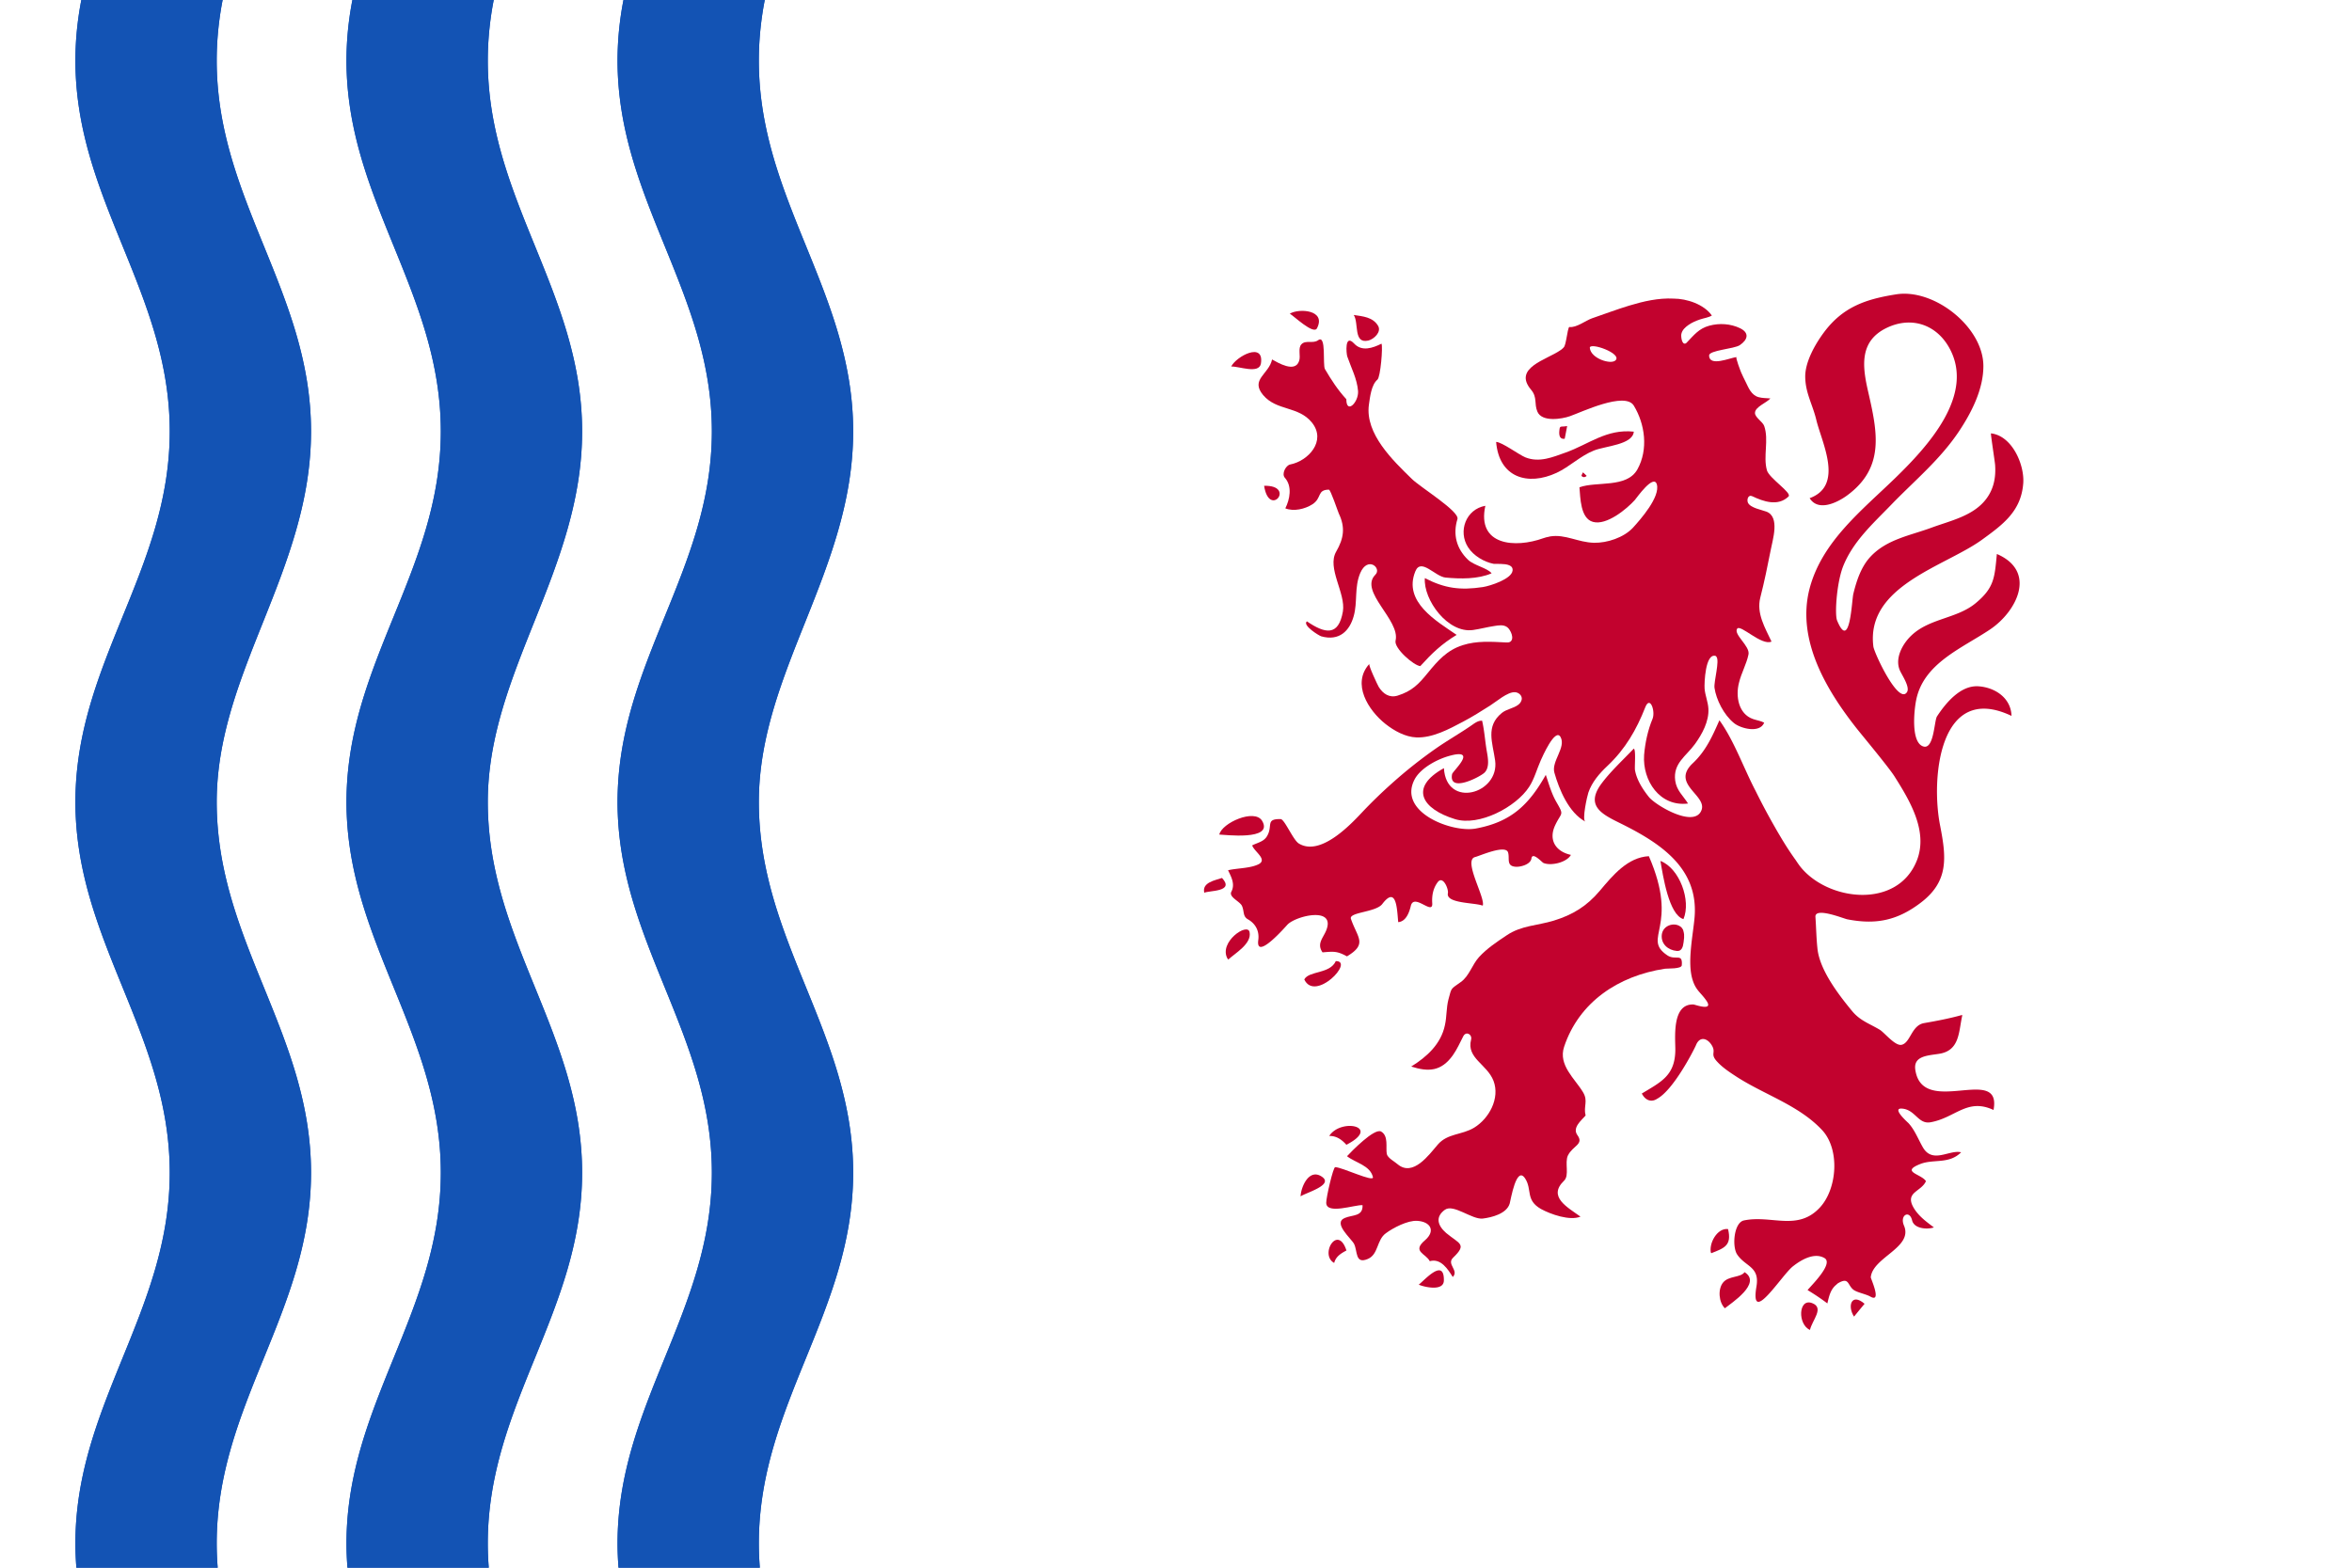
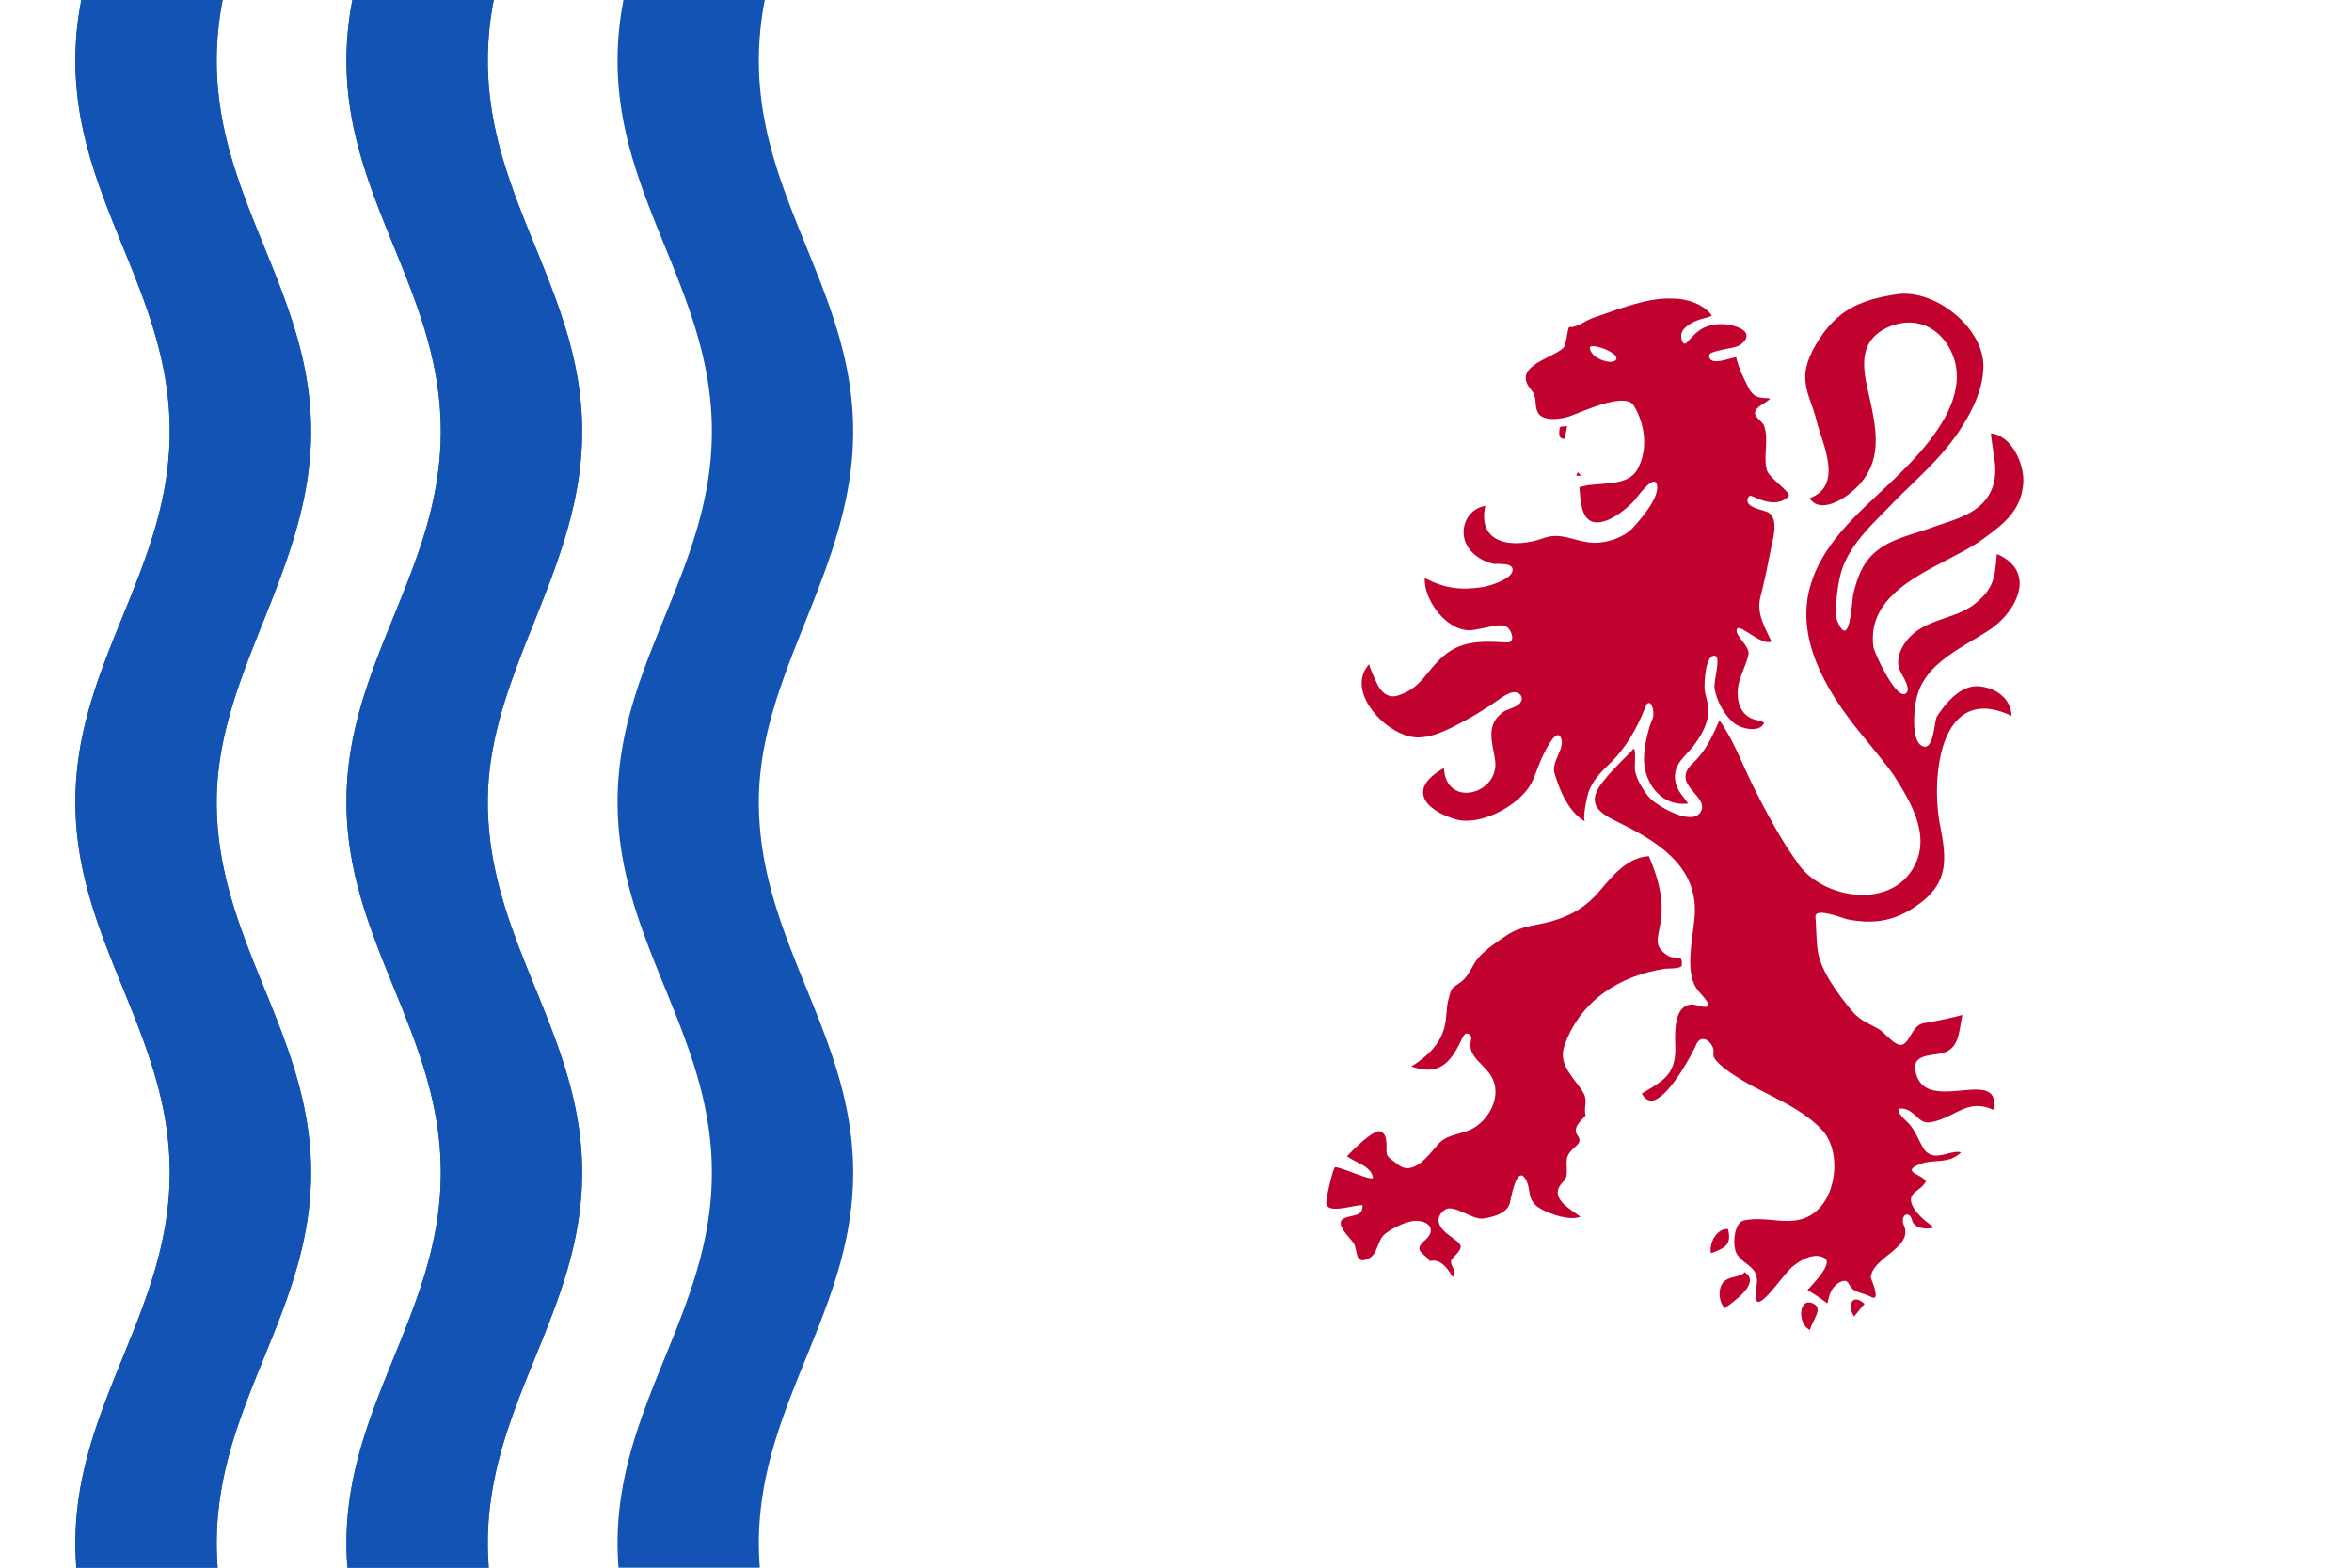
<svg xmlns="http://www.w3.org/2000/svg" height="600" width="900">
  <path d="M0 0h900v600H0z" fill="#fff" />
  <g fill="#1353b4">
-     <path d="M238.57 0a134.607 134.607 0 0 0-.72 4.028c-.984 6.164-1.548 12.533-1.548 19.183s.564 13.019 1.548 19.184c.988 6.166 2.399 12.128 4.088 17.947 1.695 5.819 3.669 11.484 5.782 17.094 2.117 5.612 4.372 11.168 6.627 16.71 2.258 5.542 4.513 11.098 6.627 16.709 2.117 5.612 4.089 11.276 5.783 17.093 1.69 5.82 3.102 11.783 4.09 17.947.985 6.165 1.547 12.535 1.547 19.184s-.562 13.02-1.547 19.184c-.988 6.167-2.4 12.129-4.09 17.947-1.694 5.819-3.666 11.485-5.783 17.096-2.114 5.612-4.369 11.166-6.627 16.707-2.255 5.541-4.509 11.099-6.627 16.709-2.113 5.612-4.087 11.276-5.782 17.095-1.689 5.818-3.1 11.78-4.088 17.945-.984 6.166-1.548 12.535-1.548 19.184s.564 13.02 1.548 19.186c.988 6.164 2.399 12.128 4.088 17.947 1.695 5.818 3.669 11.482 5.782 17.093 2.117 5.614 4.372 11.166 6.627 16.71 2.258 5.54 4.513 11.097 6.627 16.708 2.117 5.61 4.089 11.277 5.783 17.097 1.69 5.816 3.102 11.778 4.09 17.945.985 6.166 1.547 12.535 1.547 19.186 0 6.647-.562 13.016-1.547 19.18-.988 6.165-2.4 12.13-4.09 17.949-1.694 5.817-3.666 11.481-5.783 17.093-2.114 5.611-4.369 11.166-6.627 16.708-2.255 5.541-4.509 11.1-6.627 16.71-2.113 5.61-4.087 11.273-5.782 17.094-1.689 5.82-3.1 11.78-4.088 17.945-.984 6.165-1.548 12.537-1.548 19.186 0 3.167.135 6.268.376 9.317h54.072c-.24-3.049-.376-6.15-.376-9.317 0-6.649.565-13.02 1.55-19.186.987-6.166 2.4-12.125 4.09-17.945 1.693-5.82 3.665-11.485 5.777-17.094 2.117-5.61 4.372-11.17 6.63-16.71 2.255-5.543 4.51-11.096 6.628-16.708 2.113-5.612 4.087-11.276 5.781-17.093 1.69-5.82 3.1-11.785 4.088-17.95.985-6.162 1.551-12.532 1.551-19.18 0-6.65-.566-13.018-1.55-19.185-.988-6.167-2.4-12.129-4.089-17.945-1.694-5.82-3.668-11.486-5.781-17.097-2.118-5.61-4.373-11.168-6.628-16.708-2.258-5.544-4.513-11.095-6.63-16.71-2.112-5.611-4.084-11.275-5.778-17.093-1.69-5.82-3.102-11.783-4.09-17.947-.984-6.166-1.549-12.537-1.549-19.186 0-6.206.565-12.255 1.55-18.177.987-5.924 2.4-11.746 4.09-17.483 3.382-11.47 7.894-22.652 12.407-33.96 2.255-5.651 4.51-11.337 6.628-17.093 2.113-5.757 4.087-11.6 5.781-17.558 1.69-5.958 3.1-12.003 4.088-18.257.985-6.255 1.551-12.688 1.551-19.338s-.566-13.018-1.55-19.184c-.988-6.164-2.4-12.127-4.089-17.947-1.694-5.817-3.668-11.482-5.781-17.093-2.118-5.61-4.373-11.167-6.628-16.71-2.258-5.54-4.513-11.097-6.63-16.71-2.112-5.61-4.084-11.274-5.778-17.093-1.69-5.819-3.102-11.781-4.09-17.947-.984-6.165-1.549-12.533-1.549-19.184s.565-13.018 1.55-19.183c.216-1.354.462-2.693.718-4.028H238.57z" />
    <path d="M238.57 0a134.607 134.607 0 0 0-.72 4.028c-.984 6.164-1.548 12.533-1.548 19.183s.564 13.019 1.548 19.184c.988 6.166 2.399 12.128 4.088 17.947 1.695 5.819 3.669 11.484 5.782 17.094 2.117 5.612 4.372 11.168 6.627 16.71 2.258 5.542 4.513 11.098 6.627 16.709 2.117 5.612 4.089 11.276 5.783 17.093 1.69 5.82 3.102 11.783 4.09 17.947.985 6.165 1.547 12.535 1.547 19.184s-.562 13.02-1.547 19.184c-.988 6.167-2.4 12.129-4.09 17.947-1.694 5.819-3.666 11.485-5.783 17.096-2.114 5.612-4.369 11.166-6.627 16.707-2.255 5.541-4.509 11.099-6.627 16.709-2.113 5.612-4.087 11.276-5.782 17.095-1.689 5.818-3.1 11.78-4.088 17.945-.984 6.166-1.548 12.535-1.548 19.184s.564 13.02 1.548 19.186c.988 6.164 2.399 12.128 4.088 17.947 1.695 5.818 3.669 11.482 5.782 17.093 2.117 5.614 4.372 11.166 6.627 16.71 2.258 5.54 4.513 11.097 6.627 16.708 2.117 5.61 4.089 11.277 5.783 17.097 1.69 5.816 3.102 11.778 4.09 17.945.985 6.166 1.547 12.535 1.547 19.186 0 6.647-.562 13.016-1.547 19.18-.988 6.165-2.4 12.13-4.09 17.949-1.694 5.817-3.666 11.481-5.783 17.093-2.114 5.611-4.369 11.166-6.627 16.708-2.255 5.541-4.509 11.1-6.627 16.71-2.113 5.61-4.087 11.273-5.782 17.094-1.689 5.82-3.1 11.78-4.088 17.945-.984 6.165-1.548 12.537-1.548 19.186 0 3.167.135 6.268.376 9.317h54.072c-.24-3.049-.376-6.15-.376-9.317 0-6.649.565-13.02 1.55-19.186.987-6.166 2.4-12.125 4.09-17.945 1.693-5.82 3.665-11.485 5.777-17.094 2.117-5.61 4.372-11.17 6.63-16.71 2.255-5.543 4.51-11.096 6.628-16.708 2.113-5.612 4.087-11.276 5.781-17.093 1.69-5.82 3.1-11.785 4.088-17.95.985-6.162 1.551-12.532 1.551-19.18 0-6.65-.566-13.018-1.55-19.185-.988-6.167-2.4-12.129-4.089-17.945-1.694-5.82-3.668-11.486-5.781-17.097-2.118-5.61-4.373-11.168-6.628-16.708-2.258-5.544-4.513-11.095-6.63-16.71-2.112-5.611-4.084-11.275-5.778-17.093-1.69-5.82-3.102-11.783-4.09-17.947-.984-6.166-1.549-12.537-1.549-19.186 0-6.206.565-12.255 1.55-18.177.987-5.924 2.4-11.746 4.09-17.483 3.382-11.47 7.894-22.652 12.407-33.96 2.255-5.651 4.51-11.337 6.628-17.093 2.113-5.757 4.087-11.6 5.781-17.558 1.69-5.958 3.1-12.003 4.088-18.257.985-6.255 1.551-12.688 1.551-19.338s-.566-13.018-1.55-19.184c-.988-6.164-2.4-12.127-4.089-17.947-1.694-5.817-3.668-11.482-5.781-17.093-2.118-5.61-4.373-11.167-6.628-16.71-2.258-5.54-4.513-11.097-6.63-16.71-2.112-5.61-4.084-11.274-5.778-17.093-1.69-5.819-3.102-11.781-4.09-17.947-.984-6.165-1.549-12.533-1.549-19.184s.565-13.018 1.55-19.183c.216-1.354.462-2.693.718-4.028H238.57zM134.846 0a134.607 134.607 0 0 0-.72 4.028c-.983 6.164-1.548 12.533-1.548 19.183s.565 13.019 1.549 19.184c.987 6.166 2.398 12.128 4.089 17.947 1.694 5.819 3.667 11.484 5.782 17.094 2.117 5.612 4.372 11.168 6.627 16.71 2.258 5.542 4.513 11.098 6.627 16.709 2.118 5.612 4.088 11.276 5.784 17.093 1.69 5.82 3.102 11.783 4.09 17.947.985 6.165 1.548 12.535 1.548 19.184s-.563 13.02-1.547 19.184c-.99 6.167-2.4 12.129-4.091 17.947-1.695 5.819-3.666 11.485-5.784 17.096-2.113 5.612-4.368 11.166-6.627 16.707-2.255 5.541-4.51 11.099-6.627 16.709-2.114 5.612-4.087 11.276-5.782 17.095-1.69 5.818-3.1 11.78-4.09 17.945-.983 6.166-1.548 12.535-1.548 19.184s.565 13.02 1.549 19.186c.987 6.164 2.398 12.128 4.089 17.947 1.694 5.818 3.667 11.482 5.782 17.093 2.117 5.614 4.372 11.166 6.627 16.71 2.258 5.54 4.513 11.097 6.627 16.708 2.118 5.61 4.088 11.277 5.784 17.097 1.69 5.816 3.102 11.778 4.09 17.945.985 6.166 1.548 12.535 1.548 19.186 0 6.647-.563 13.016-1.547 19.18-.99 6.165-2.4 12.13-4.091 17.949-1.695 5.817-3.666 11.481-5.784 17.093-2.113 5.611-4.368 11.166-6.627 16.708-2.255 5.541-4.51 11.1-6.627 16.71-2.114 5.61-4.087 11.273-5.782 17.094-1.69 5.82-3.1 11.78-4.09 17.945-.983 6.165-1.548 12.537-1.548 19.186 0 3.167.136 6.268.376 9.317h54.073c-.24-3.049-.376-6.15-.376-9.317 0-6.649.564-13.02 1.549-19.186.987-6.166 2.4-12.125 4.09-17.945 1.693-5.82 3.665-11.485 5.777-17.094 2.118-5.61 4.373-11.17 6.632-16.71 2.254-5.543 4.509-11.096 6.626-16.708 2.113-5.612 4.087-11.276 5.782-17.093 1.69-5.82 3.1-11.785 4.089-17.95.984-6.162 1.55-12.532 1.55-19.18 0-6.65-.567-13.018-1.55-19.185-.988-6.167-2.4-12.129-4.09-17.945-1.694-5.82-3.668-11.486-5.78-17.097-2.118-5.61-4.373-11.168-6.627-16.708-2.26-5.544-4.514-11.095-6.632-16.71-2.112-5.611-4.084-11.275-5.777-17.093-1.69-5.82-3.103-11.783-4.09-17.947-.985-6.166-1.55-12.537-1.55-19.186 0-6.206.565-12.255 1.55-18.177.987-5.924 2.4-11.746 4.09-17.483 3.383-11.47 7.896-22.652 12.409-33.96 2.254-5.651 4.509-11.337 6.626-17.093 2.113-5.757 4.087-11.6 5.782-17.558 1.69-5.958 3.1-12.003 4.089-18.257.984-6.255 1.55-12.688 1.55-19.338s-.567-13.018-1.55-19.184c-.988-6.164-2.4-12.127-4.09-17.947-1.694-5.817-3.668-11.482-5.78-17.093-2.118-5.61-4.373-11.167-6.627-16.71-2.26-5.54-4.514-11.097-6.632-16.71-2.112-5.61-4.084-11.274-5.777-17.093-1.69-5.819-3.103-11.781-4.09-17.947-.985-6.165-1.55-12.533-1.55-19.184s.565-13.018 1.55-19.183c.216-1.354.463-2.693.719-4.028h-54.073z" />
    <path d="M134.846 0a134.607 134.607 0 0 0-.72 4.028c-.983 6.164-1.548 12.533-1.548 19.183s.565 13.019 1.549 19.184c.987 6.166 2.398 12.128 4.089 17.947 1.694 5.819 3.667 11.484 5.782 17.094 2.117 5.612 4.372 11.168 6.627 16.71 2.258 5.542 4.513 11.098 6.627 16.709 2.118 5.612 4.088 11.276 5.784 17.093 1.69 5.82 3.102 11.783 4.09 17.947.985 6.165 1.548 12.535 1.548 19.184s-.563 13.02-1.547 19.184c-.99 6.167-2.4 12.129-4.091 17.947-1.695 5.819-3.666 11.485-5.784 17.096-2.113 5.612-4.368 11.166-6.627 16.707-2.255 5.541-4.51 11.099-6.627 16.709-2.114 5.612-4.087 11.276-5.782 17.095-1.69 5.818-3.1 11.78-4.09 17.945-.983 6.166-1.548 12.535-1.548 19.184s.565 13.02 1.549 19.186c.987 6.164 2.398 12.128 4.089 17.947 1.694 5.818 3.667 11.482 5.782 17.093 2.117 5.614 4.372 11.166 6.627 16.71 2.258 5.54 4.513 11.097 6.627 16.708 2.118 5.61 4.088 11.277 5.784 17.097 1.69 5.816 3.102 11.778 4.09 17.945.985 6.166 1.548 12.535 1.548 19.186 0 6.647-.563 13.016-1.547 19.18-.99 6.165-2.4 12.13-4.091 17.949-1.695 5.817-3.666 11.481-5.784 17.093-2.113 5.611-4.368 11.166-6.627 16.708-2.255 5.541-4.51 11.1-6.627 16.71-2.114 5.61-4.087 11.273-5.782 17.094-1.69 5.82-3.1 11.78-4.09 17.945-.983 6.165-1.548 12.537-1.548 19.186 0 3.167.136 6.268.376 9.317h54.073c-.24-3.049-.376-6.15-.376-9.317 0-6.649.564-13.02 1.549-19.186.987-6.166 2.4-12.125 4.09-17.945 1.693-5.82 3.665-11.485 5.777-17.094 2.118-5.61 4.373-11.17 6.632-16.71 2.254-5.543 4.509-11.096 6.626-16.708 2.113-5.612 4.087-11.276 5.782-17.093 1.69-5.82 3.1-11.785 4.089-17.95.984-6.162 1.55-12.532 1.55-19.18 0-6.65-.567-13.018-1.55-19.185-.988-6.167-2.4-12.129-4.09-17.945-1.694-5.82-3.668-11.486-5.78-17.097-2.118-5.61-4.373-11.168-6.627-16.708-2.26-5.544-4.514-11.095-6.632-16.71-2.112-5.611-4.084-11.275-5.777-17.093-1.69-5.82-3.103-11.783-4.09-17.947-.985-6.166-1.55-12.537-1.55-19.186 0-6.206.565-12.255 1.55-18.177.987-5.924 2.4-11.746 4.09-17.483 3.383-11.47 7.896-22.652 12.409-33.96 2.254-5.651 4.509-11.337 6.626-17.093 2.113-5.757 4.087-11.6 5.782-17.558 1.69-5.958 3.1-12.003 4.089-18.257.984-6.255 1.55-12.688 1.55-19.338s-.567-13.018-1.55-19.184c-.988-6.164-2.4-12.127-4.09-17.947-1.694-5.817-3.668-11.482-5.78-17.093-2.118-5.61-4.373-11.167-6.627-16.71-2.26-5.54-4.514-11.097-6.632-16.71-2.112-5.61-4.084-11.274-5.777-17.093-1.69-5.819-3.103-11.781-4.09-17.947-.985-6.165-1.55-12.533-1.55-19.184s.565-13.018 1.55-19.183c.216-1.354.463-2.693.719-4.028h-54.073zM31.122 0a134.607 134.607 0 0 0-.719 4.028c-.984 6.164-1.548 12.533-1.548 19.183s.565 13.019 1.548 19.184c.988 6.166 2.399 12.128 4.09 17.947 1.694 5.819 3.667 11.484 5.781 17.094 2.117 5.612 4.372 11.168 6.627 16.71 2.258 5.542 4.513 11.098 6.628 16.709 2.117 5.612 4.088 11.276 5.783 17.093 1.69 5.82 3.102 11.783 4.091 17.947.985 6.165 1.547 12.535 1.547 19.184s-.562 13.02-1.547 19.184c-.988 6.167-2.4 12.129-4.09 17.947-1.695 5.819-3.666 11.485-5.784 17.096-2.114 5.612-4.369 11.166-6.628 16.707-2.255 5.541-4.509 11.099-6.627 16.709-2.113 5.612-4.086 11.276-5.782 17.095-1.689 5.818-3.1 11.78-4.089 17.945-.984 6.166-1.548 12.535-1.548 19.184s.565 13.02 1.548 19.186c.988 6.164 2.399 12.128 4.09 17.947 1.694 5.818 3.667 11.482 5.781 17.093 2.117 5.614 4.372 11.166 6.627 16.71 2.258 5.54 4.513 11.097 6.628 16.708 2.117 5.61 4.088 11.277 5.783 17.097 1.69 5.816 3.102 11.778 4.091 17.945.985 6.166 1.547 12.535 1.547 19.186 0 6.647-.562 13.016-1.547 19.18-.988 6.165-2.4 12.13-4.09 17.949-1.695 5.817-3.666 11.481-5.784 17.093-2.114 5.611-4.369 11.166-6.628 16.708-2.255 5.541-4.509 11.1-6.627 16.71-2.113 5.61-4.086 11.273-5.782 17.094-1.689 5.82-3.1 11.78-4.089 17.945-.984 6.165-1.548 12.537-1.548 19.186 0 3.167.136 6.268.376 9.317h54.072c-.24-3.049-.376-6.15-.376-9.317 0-6.649.565-13.02 1.55-19.186.987-6.166 2.4-12.125 4.09-17.945 1.694-5.82 3.666-11.485 5.778-17.094 2.117-5.61 4.372-11.17 6.631-16.71 2.255-5.543 4.51-11.096 6.628-16.708 2.113-5.612 4.086-11.276 5.781-17.093 1.69-5.82 3.1-11.785 4.09-17.95.984-6.162 1.55-12.532 1.55-19.18 0-6.65-.567-13.018-1.55-19.185-.988-6.167-2.4-12.129-4.09-17.945-1.694-5.82-3.667-11.486-5.781-17.097-2.118-5.61-4.373-11.168-6.628-16.708-2.258-5.544-4.513-11.095-6.631-16.71-2.112-5.611-4.084-11.275-5.778-17.093-1.69-5.82-3.102-11.783-4.09-17.947-.985-6.166-1.55-12.537-1.55-19.186 0-6.206.565-12.255 1.55-18.177.987-5.924 2.4-11.746 4.09-17.483 3.383-11.47 7.895-22.652 12.408-33.96 2.255-5.651 4.51-11.337 6.628-17.093 2.113-5.757 4.086-11.6 5.781-17.558 1.69-5.958 3.1-12.003 4.09-18.257.984-6.255 1.55-12.688 1.55-19.338s-.567-13.018-1.55-19.184c-.988-6.164-2.4-12.127-4.09-17.947-1.694-5.817-3.667-11.482-5.781-17.093-2.118-5.61-4.373-11.167-6.628-16.71-2.258-5.54-4.513-11.097-6.631-16.71-2.112-5.61-4.084-11.274-5.778-17.093-1.69-5.819-3.102-11.781-4.09-17.947-.985-6.165-1.55-12.533-1.55-19.184s.565-13.018 1.55-19.183c.216-1.354.462-2.693.718-4.028H31.122z" />
    <path d="M31.122 0a134.607 134.607 0 0 0-.719 4.028c-.984 6.164-1.548 12.533-1.548 19.183s.565 13.019 1.548 19.184c.988 6.166 2.399 12.128 4.09 17.947 1.694 5.819 3.667 11.484 5.781 17.094 2.117 5.612 4.372 11.168 6.627 16.71 2.258 5.542 4.513 11.098 6.628 16.709 2.117 5.612 4.088 11.276 5.783 17.093 1.69 5.82 3.102 11.783 4.091 17.947.985 6.165 1.547 12.535 1.547 19.184s-.562 13.02-1.547 19.184c-.988 6.167-2.4 12.129-4.09 17.947-1.695 5.819-3.666 11.485-5.784 17.096-2.114 5.612-4.369 11.166-6.628 16.707-2.255 5.541-4.509 11.099-6.627 16.709-2.113 5.612-4.086 11.276-5.782 17.095-1.689 5.818-3.1 11.78-4.089 17.945-.984 6.166-1.548 12.535-1.548 19.184s.565 13.02 1.548 19.186c.988 6.164 2.399 12.128 4.09 17.947 1.694 5.818 3.667 11.482 5.781 17.093 2.117 5.614 4.372 11.166 6.627 16.71 2.258 5.54 4.513 11.097 6.628 16.708 2.117 5.61 4.088 11.277 5.783 17.097 1.69 5.816 3.102 11.778 4.091 17.945.985 6.166 1.547 12.535 1.547 19.186 0 6.647-.562 13.016-1.547 19.18-.988 6.165-2.4 12.13-4.09 17.949-1.695 5.817-3.666 11.481-5.784 17.093-2.114 5.611-4.369 11.166-6.628 16.708-2.255 5.541-4.509 11.1-6.627 16.71-2.113 5.61-4.086 11.273-5.782 17.094-1.689 5.82-3.1 11.78-4.089 17.945-.984 6.165-1.548 12.537-1.548 19.186 0 3.167.136 6.268.376 9.317h54.072c-.24-3.049-.376-6.15-.376-9.317 0-6.649.565-13.02 1.55-19.186.987-6.166 2.4-12.125 4.09-17.945 1.694-5.82 3.666-11.485 5.778-17.094 2.117-5.61 4.372-11.17 6.631-16.71 2.255-5.543 4.51-11.096 6.628-16.708 2.113-5.612 4.086-11.276 5.781-17.093 1.69-5.82 3.1-11.785 4.09-17.95.984-6.162 1.55-12.532 1.55-19.18 0-6.65-.567-13.018-1.55-19.185-.988-6.167-2.4-12.129-4.09-17.945-1.694-5.82-3.667-11.486-5.781-17.097-2.118-5.61-4.373-11.168-6.628-16.708-2.258-5.544-4.513-11.095-6.631-16.71-2.112-5.611-4.084-11.275-5.778-17.093-1.69-5.82-3.102-11.783-4.09-17.947-.985-6.166-1.55-12.537-1.55-19.186 0-6.206.565-12.255 1.55-18.177.987-5.924 2.4-11.746 4.09-17.483 3.383-11.47 7.895-22.652 12.408-33.96 2.255-5.651 4.51-11.337 6.628-17.093 2.113-5.757 4.086-11.6 5.781-17.558 1.69-5.958 3.1-12.003 4.09-18.257.984-6.255 1.55-12.688 1.55-19.338s-.567-13.018-1.55-19.184c-.988-6.164-2.4-12.127-4.09-17.947-1.694-5.817-3.667-11.482-5.781-17.093-2.118-5.61-4.373-11.167-6.628-16.71-2.258-5.54-4.513-11.097-6.631-16.71-2.112-5.61-4.084-11.274-5.778-17.093-1.69-5.819-3.102-11.781-4.09-17.947-.985-6.165-1.55-12.533-1.55-19.184s.565-13.018 1.55-19.183c.216-1.354.462-2.693.718-4.028H31.122z" />
  </g>
  <g fill="#c2022e">
-     <path d="M644.079 356c-.041-.08-.06-.14-.08-.2-.418-.758-.837-1.117-1.057-1.217-2.292-1.675-6.639-.498-7.058 3.19-.359 3.55 2.433 5.882 5.762 6.181 1.815.18 2.373-1.495 2.573-3.25v.02c.219-1.335.259-2.332.2-3.11 0-.04-.18-1.256-.34-1.615M635.366 329.501c.997 5.762 3.23 20.636 8.813 22.271 3.01-7.098-1.496-19.48-8.813-22.271M523.611 130.337c2.114-.519 5.144-3.29 3.689-5.683-1.994-3.29-5.722-3.569-9.291-4.107 2.053 3.07-.26 11.146 5.602 9.79M482.498 139.13c1.296-8.474-9.43-2.752-11.384 1.156 2.91-.18 10.667 3.03 11.384-1.156M503.932 125.671c3.689-7.098-6.859-7.756-10.388-5.622 1.516.857 9.052 8.115 10.388 5.622M483.715 185.925c1.974 12.64 12.341-.28 0 0" />
-     <path d="M543.49 254.932c4.426-4.885 8.155-8.474 13.897-11.943-7.637-5.264-20.576-12.601-15.811-24.305 2.153-5.344 7.556 1.994 11.584 2.372 5.603.519 12.362.658 17.606-1.635-1.596-2.053-6.78-2.99-9.072-5.223-4.387-4.247-5.802-9.69-4.008-15.512.937-2.951-14.216-12.183-17.466-15.413-7.218-7.038-17.905-17.227-16.41-28.352.42-2.891.898-7.617 3.27-9.63 1.177-.997 2.134-12.582 1.556-13.758-3.33 1.655-7.537 3.17-10.508-.08-3.688-3.907-2.95 3.928-2.592 4.985 1.536 4.486 3.729 8.434 4.128 13.24.279 4.266-4.487 9.051-4.487 3.11-3.33-3.63-5.662-7.258-8.174-11.505-.957-1.595.618-13.398-2.592-11.086-1.954 1.436-4.746-.139-6.36 1.516-1.536 1.495-.22 4.546-.958 6.48-1.555 4.605-8.095.618-10.328-.618-1.236 5.702-8.434 7.636-3.43 13.617 5.205 6.181 13.5 4.088 18.723 10.588 5.563 7.038-1.475 14.654-8.374 15.99-1.655.32-3.39 3.61-2.014 5.105 2.891 3.27 1.874 8.274.16 11.683 3.23 1.296 7.516.26 10.307-1.515 3.789-2.392 1.715-5.603 6.36-5.642.659-.02 3.41 8.294 3.79 9.111 2.551 5.324 1.933 9.511-.978 14.575-3.688 6.3 3.709 15.931 2.552 22.93-1.655 9.61-6.839 8.513-13.777 3.788-1.835 1.475 4.586 5.483 5.523 5.742 6.878 1.914 10.846-2.113 12.401-7.776 1.516-5.403.18-10.906 2.473-16.41 2.85-6.719 8.374-1.913 5.802.599-6.4 6.38 9.61 17.346 7.736 25.222-.718 2.831 6.938 9.57 9.47 9.75M482.937 314.129c-2.91-4.746-15.412.837-16.37 5.283 1.616 0 21.036 2.512 16.37-5.283M478.152 356.737c-.758-3.788-11.883 3.828-8.474 10.109.08.02.379.358.24.478 2.591-2.453 9.151-6.081 8.234-10.587M511.15 367.842c-2.253 5.005-10.288 3.63-12.063 7.019 4.127 8.813 19.36-7.098 12.063-7.019M460.825 341.683c1.755-.917 11.804-.259 6.78-5.662-2.533.877-7.757 1.675-6.78 5.662" />
-     <path d="M564.485 328.006c1.774-.439 11.783-4.945 12.601-1.675.658 2.293-.818 5.184 2.97 5.403 1.775.12 5.603-.877 5.942-3.13.36-2.772 4.008 1.415 4.606 1.675 2.911 1.216 8.913-.18 10.508-3.09-5.683-1.237-8.773-5.623-5.962-11.465 2.413-5.065 3.47-3.47.359-8.853-1.854-3.25-2.811-6.799-4.008-10.308-6.44 11.405-13.239 18.084-26.897 20.556-9.091 1.615-29.887-6.3-23.288-18.841 2.333-4.407 9.033-7.996 14.117-9.192.06-.02.14-.04.2-.06.478-.1.956-.22 1.415-.279 7.118-1.017-1.156 6.42-1.396 7.537-1.415 7.277 10.448 1.216 12.342-.519 2.134-1.993 1.356-5.842.917-8.354-.658-3.808-.897-7.816-1.774-11.564-1.655-.12-3.05 1.097-4.327 1.954-4.386 3.01-9.032 5.642-13.398 8.693a177.633 177.633 0 0 0-16.669 13.22 185.182 185.182 0 0 0-11.704 11.364c-4.586 4.885-15.91 16.708-24.025 11.764-2.194-1.296-5.483-9.351-6.979-9.351-6.021-.12-2.771 2.631-5.283 6.659-1.257 2.034-3.729 2.413-5.603 3.41.797 2.392 5.941 5.323 2.512 7.177-3.19 1.635-8.234 1.496-11.744 2.333 1.256 2.612 2.772 5.344 1.256 8.235-1.016 2.013 3.011 3.529 4.008 5.283 1.017 2.074.28 4.048 2.273 5.224 2.97 1.675 4.506 4.486 4.028 7.995-1.077 8.195 10.806-5.562 11.205-5.961 3.35-3.39 18.463-6.979 14.814 2.193-1.156 2.95-3.748 5.104-1.435 8.454 4.286-.34 5.523-.558 9.35 1.535 8.016-4.785 3.968-7.158 1.516-14.375-.837-2.572 9.55-2.453 12.003-5.663 5.503-7.218 5.623 2.094 6.101 6.939 3.03-.24 4.267-3.848 4.825-6.241 1.256-4.985 8.494 3.828 8.195-.957-.2-2.871.299-5.703 2.073-8.075 2.014-2.732 4.267 2.632 3.908 4.247-.757 3.848 9.93 3.549 13.04 4.625.1.02.22.02.319.041.977-3.15-7.676-17.426-2.911-18.562M515.197 438.145c13.558-6.998-2.033-10.348-6.56-3.39 2.772-.04 4.806 1.416 6.56 3.39M552.502 490.105c.16-8.853-7.377-.16-9.61 1.575 1.854.837 9.51 2.731 9.61-1.575M497.672 457.884c2.053-1.416 12.78-4.327 8.194-7.497-4.945-3.39-8.035 3.848-8.194 7.497M510.532 483.365c.618-2.472 2.652-3.688 4.685-4.765-3.31-10.268-10.388 1.655-4.685 4.765" />
    <path d="M556.031 481.352c5.483-5.244 2.393-5.264-2.632-9.431-3.31-2.871-4.267-6.181-.498-8.913 3.29-2.352 10.387 3.848 14.495 3.37 3.449-.439 9.112-1.834 10.288-5.722.418-1.436 2.552-14.815 5.922-9.61 2.751 4.226.02 8.254 6.08 11.683 3.67 2.014 11.007 4.606 15.094 2.911-4.964-3.589-12.66-7.596-6.3-13.737 2.153-2.034.18-6.88 1.475-9.65 1.894-3.809 6.24-4.247 3.649-7.796-2.074-2.852 1.495-5.623 3.13-7.517-.897-3.55 1.077-5.523-.997-8.933-3.05-5.124-9.55-10.328-7.237-17.346 5.702-17.107 20.716-27.196 38.64-29.908.957-.139 6.26.16 6.4-1.315.399-4.885-2.412-1.655-5.582-3.829-9.89-6.739 4.865-10.607-7.019-37.922-8.095.418-13.777 7.317-18.702 13.159-5.024 5.962-10.368 9.251-17.685 11.504-6.26 1.915-12.482 1.835-18.084 5.663-3.729 2.492-7.477 4.984-10.488 8.254-2.652 2.872-3.768 7.318-7.018 9.59-4.048 2.912-3.43 1.995-4.726 6.7-.837 3.25-.598 6.52-1.335 9.79-1.496 7.237-6.92 12.142-12.9 15.85 6.599 2.114 11.484 1.875 15.91-4.286 1.595-2.253 2.772-4.865 4.048-7.377 1.116-1.994 3.469-.598 2.95 1.376-1.834 7.137 6.142 9.37 8.594 15.79 2.512 6.64-1.675 14.356-7.377 17.866-4.706 2.89-10.229 2.133-13.977 6.52-3.29 3.808-9.43 12.46-15.333 7.516-1.036-.957-3.848-2.373-4.167-3.968-.438-2.532.738-6.878-2.153-8.553-2.572-1.496-11.564 7.816-13.06 9.43 3.13 2.513 8.853 3.47 9.91 7.996.498 2.173-11.664-3.748-14.436-3.808-.777-.02-3.469 11.644-3.429 13.657.06 4.646 11.026.658 13.897.898.2 4.386-3.788 3.628-6.779 4.885-4.705 1.934 2.393 7.796 3.53 9.929 1.415 2.771.318 7.895 5.283 5.762 4.087-1.735 3.33-7.238 6.859-9.81 2.79-2.093 8.413-5.004 12.002-4.765 5.065.28 7.158 3.788 3.051 7.377-5.224 4.407.28 5.085 1.774 8.055 4.287-1.216 6.979 3.17 8.793 6.042h.02c2.473-2.532-2.531-4.865.12-7.377M660.03 500.712c2.253-1.855 14.335-9.57 7.536-13.818-1.515 2.134-6.041 1.356-8.174 3.908-2.154 2.552-1.695 7.657.638 9.91M693.366 498.718c-5.243-1.934-5.542 8.195-.777 10.288.837-3.768 5.662-8.494.777-10.288M661.246 470.405c-4.147-.538-7.497 5.543-6.52 9.272-.14-.459.28-.12 0 0 5.044-1.974 8.035-2.931 6.52-9.272M713.484 498.997c-5.004-4.327-6.699.837-4.027 4.905 1.356-1.635 2.652-3.31 4.027-4.905" />
-     <path d="M761.615 240.835c10.05-6.799 17.965-22.131 2.493-28.81-.878 8.932-.897 12.86-8.155 18.86-7.178 5.923-17.546 5.703-24.524 12.303-3.29 3.09-6.42 8.573-4.506 13.239.658 1.695 4.027 6.4 2.811 8.434-3.23 5.144-12.621-15.073-12.88-17.406-2.951-23.248 27.395-30.646 41.492-40.834 8.055-5.842 15.033-10.926 15.85-21.593.559-7.058-4.206-18.244-12.341-19.161-.2-.02 1.495 10.826 1.575 12.043.339 4.685-.459 9.112-3.35 12.98-4.925 6.6-13.717 8.374-21.035 11.085-8.135 2.991-16.848 4.387-23.068 10.847-3.749 3.868-5.523 9.291-6.78 14.415-.638 2.453-1.216 22.331-6.22 10.268-.957-2.292-.22-13.757 2.093-20.217 3.729-9.93 11.764-16.988 18.842-24.345 8.972-9.251 18.583-17.147 25.8-28.013 4.785-7.218 9.252-16.03 9.232-24.883-.06-14.914-18.842-29.688-33.337-27.395-11.704 1.834-20.477 4.845-27.715 14.614-3.29 4.427-7.177 11.226-7.118 16.948.06 6.22 2.832 10.607 4.247 16.529 2.074 8.653 10.707 25.062-2.552 29.927 3.27 5.264 10.548 1.735 14.396-1.096 14.455-10.687 11.524-24.225 7.995-39.638-2.233-9.67-3.47-19.3 6.998-24.404 9.312-4.526 18.802-1.496 23.867 7.297 10.467 18.224-8.414 38.342-20.397 50.025-12.9 12.522-28.094 24.365-32.859 42.31-5.184 19.699 6.44 39.019 18.084 53.753 2.513 3.15 11.963 14.496 14.296 18.104 5.822 9.212 12.96 20.936 8.733 32.081-7.337 19.121-34.413 15.811-44.841 2.393-.658-.857-1.256-1.795-1.874-2.692a.86.86 0 0 1-.12-.14c-.06-.099-.12-.199-.2-.298a113.673 113.673 0 0 1-4.127-6.28c-.658-1.058-1.276-2.134-1.934-3.23-.378-.659-.777-1.317-1.136-1.975a257.339 257.339 0 0 1-7.617-14.276c-4.506-8.593-8.194-19.2-13.797-26.936-2.692 6.14-5.204 11.763-10.188 16.449-8.873 8.354 6.739 12.521 2.97 18.702-3.43 5.623-17.366-2.752-19.779-5.802-2.352-2.951-4.625-6.48-5.303-10.248-.22-1.197.438-7.756-.458-8.255-4.128 4.347-9.212 9.012-12.701 13.857-6.081 8.673 1.535 11.704 8.573 15.233 15.114 7.577 28.851 17.127 27.396 35.35-.579 6.94-2.931 17.387-.738 24.166 1.256 4.008 3.17 4.785 5.303 7.936 2.792 4.127-4.545 1.395-4.944 1.395-8.514-.398-6.939 13.04-6.999 17.586-.159 9.75-5.622 12.103-12.84 16.509l.478.738s.898 1.555 2.552 1.894c.041 0 .08.02.1.02.758.12 1.615.041 2.652-.598l.08-.06c6.22-3.31 13.936-18.383 14.853-20.456 1.516-3.849 4.706-2.632 6.281.338 1.396 2.692-.977 2.991 2.054 6.122 1.994 2.133 4.725 3.927 7.178 5.522 10.686 6.939 23.985 10.947 32.878 20.557 6.739 7.377 5.682 22.251-.857 29.429-8.554 9.351-18.643 2.851-29.15 5.044-3.868.798-4.626 10.07-2.572 13.06 3.15 4.686 8.633 4.546 7.377 12.123-2.692 15.85 9.81-4.546 14.016-7.677 3.031-2.392 8.075-5.383 11.983-3.11 3.61 2.093-4.984 10.428-6.46 12.262a85.385 85.385 0 0 1 7.577 5.104c.618-2.612 1.136-5.104 3.11-6.899.08-.06.16-.139.26-.219.279-.24.498-.499.857-.698 4.067-2.293 3.45.698 5.662 2.512 1.336 1.117 4.925 1.715 6.64 2.732 4.426 2.472.02-7.038.08-7.437.757-7.716 16.33-11.365 12.7-19.799-1.714-4.007 2.134-6.081 3.11-1.994.778 3.29 5.902 3.57 8.335 2.712-2.791-2.114-5.543-4.087-7.457-7.058-2.094-3.29-1.376-4.925.08-6.28.08-.06.159-.12.22-.18 1.395-1.217 3.289-2.253 4.126-4.188-1.794-2.79-9.81-3.529-2.213-6.54 5.064-2.033 11.026.16 15.672-4.505-4.486-1.117-11.026 4.645-14.735-2.074-1.714-3.01-3.03-6.48-5.363-9.032 0-.06-6.62-5.802-2.652-5.623 5.264.3 6.24 6.161 11.126 5.224 9.45-1.714 13.996-9.39 24.025-4.685 3.35-17.666-26.897 2.89-29.887-15.114-.997-5.562 4.526-5.682 9.032-6.38 7.955-1.216 7.497-8.434 8.872-14.595-.02-.1-.02-.18-.04-.279-4.865 1.356-9.59 2.253-14.516 3.11-4.904.818-5.223 7.597-8.673 8.315-2.472.498-6.48-4.626-8.314-5.762-4.028-2.413-7.537-3.45-10.607-7.178-5.204-6.3-12.482-15.791-13.26-24.026-.418-3.988-.478-8.015-.757-11.963-.299-3.888 10.587.538 12.103.877 11.006 2.174 19.24.479 28.192-6.34 10.787-8.195 9.79-17.327 7.418-29.489-3.59-17.944-.4-55.19 27.315-42.01-.2-6.859-6.3-10.906-12.66-11.325-6.86-.458-12.482 6.38-15.832 11.484-1.136 1.655-1.136 13.28-5.523 11.445-4.506-1.874-3.25-13.757-2.492-17.546 2.771-14.236 17.586-19.918 28.412-27.216M605.14 182.097c.577.678 1.295.678 2.013.04a23.408 23.408 0 0 0-1.436-1.355c-.219.438-.418.857-.578 1.316M599.676 163.056c-1.994.358-2.014 0-2.811.478.24-.14-.12.857 0 0-.22 1.495-.818 4.745 1.874 4.386a417.3 417.3 0 0 0 .937-4.865" />
-     <path d="M625.177 165.209c-10.408-1.136-17.246 4.845-26.04 7.975-4.944 1.755-10.068 3.988-15.412 1.875-2.432-.977-9.012-5.882-11.225-5.922 1.117 13.638 12.083 16.967 23.149 11.823 5.044-2.352 9.052-6.48 14.315-8.553 4.407-1.735 14.815-2.193 15.213-7.198" />
+     <path d="M761.615 240.835c10.05-6.799 17.965-22.131 2.493-28.81-.878 8.932-.897 12.86-8.155 18.86-7.178 5.923-17.546 5.703-24.524 12.303-3.29 3.09-6.42 8.573-4.506 13.239.658 1.695 4.027 6.4 2.811 8.434-3.23 5.144-12.621-15.073-12.88-17.406-2.951-23.248 27.395-30.646 41.492-40.834 8.055-5.842 15.033-10.926 15.85-21.593.559-7.058-4.206-18.244-12.341-19.161-.2-.02 1.495 10.826 1.575 12.043.339 4.685-.459 9.112-3.35 12.98-4.925 6.6-13.717 8.374-21.035 11.085-8.135 2.991-16.848 4.387-23.068 10.847-3.749 3.868-5.523 9.291-6.78 14.415-.638 2.453-1.216 22.331-6.22 10.268-.957-2.292-.22-13.757 2.093-20.217 3.729-9.93 11.764-16.988 18.842-24.345 8.972-9.251 18.583-17.147 25.8-28.013 4.785-7.218 9.252-16.03 9.232-24.883-.06-14.914-18.842-29.688-33.337-27.395-11.704 1.834-20.477 4.845-27.715 14.614-3.29 4.427-7.177 11.226-7.118 16.948.06 6.22 2.832 10.607 4.247 16.529 2.074 8.653 10.707 25.062-2.552 29.927 3.27 5.264 10.548 1.735 14.396-1.096 14.455-10.687 11.524-24.225 7.995-39.638-2.233-9.67-3.47-19.3 6.998-24.404 9.312-4.526 18.802-1.496 23.867 7.297 10.467 18.224-8.414 38.342-20.397 50.025-12.9 12.522-28.094 24.365-32.859 42.31-5.184 19.699 6.44 39.019 18.084 53.753 2.513 3.15 11.963 14.496 14.296 18.104 5.822 9.212 12.96 20.936 8.733 32.081-7.337 19.121-34.413 15.811-44.841 2.393-.658-.857-1.256-1.795-1.874-2.692a.86.86 0 0 1-.12-.14c-.06-.099-.12-.199-.2-.298a113.673 113.673 0 0 1-4.127-6.28c-.658-1.058-1.276-2.134-1.934-3.23-.378-.659-.777-1.317-1.136-1.975a257.339 257.339 0 0 1-7.617-14.276c-4.506-8.593-8.194-19.2-13.797-26.936-2.692 6.14-5.204 11.763-10.188 16.449-8.873 8.354 6.739 12.521 2.97 18.702-3.43 5.623-17.366-2.752-19.779-5.802-2.352-2.951-4.625-6.48-5.303-10.248-.22-1.197.438-7.756-.458-8.255-4.128 4.347-9.212 9.012-12.701 13.857-6.081 8.673 1.535 11.704 8.573 15.233 15.114 7.577 28.851 17.127 27.396 35.35-.579 6.94-2.931 17.387-.738 24.166 1.256 4.008 3.17 4.785 5.303 7.936 2.792 4.127-4.545 1.395-4.944 1.395-8.514-.398-6.939 13.04-6.999 17.586-.159 9.75-5.622 12.103-12.84 16.509l.478.738s.898 1.555 2.552 1.894c.041 0 .08.02.1.02.758.12 1.615.041 2.652-.598l.08-.06c6.22-3.31 13.936-18.383 14.853-20.456 1.516-3.849 4.706-2.632 6.281.338 1.396 2.692-.977 2.991 2.054 6.122 1.994 2.133 4.725 3.927 7.178 5.522 10.686 6.939 23.985 10.947 32.878 20.557 6.739 7.377 5.682 22.251-.857 29.429-8.554 9.351-18.643 2.851-29.15 5.044-3.868.798-4.626 10.07-2.572 13.06 3.15 4.686 8.633 4.546 7.377 12.123-2.692 15.85 9.81-4.546 14.016-7.677 3.031-2.392 8.075-5.383 11.983-3.11 3.61 2.093-4.984 10.428-6.46 12.262a85.385 85.385 0 0 1 7.577 5.104c.618-2.612 1.136-5.104 3.11-6.899.08-.06.16-.139.26-.219.279-.24.498-.499.857-.698 4.067-2.293 3.45.698 5.662 2.512 1.336 1.117 4.925 1.715 6.64 2.732 4.426 2.472.02-7.038.08-7.437.757-7.716 16.33-11.365 12.7-19.799-1.714-4.007 2.134-6.081 3.11-1.994.778 3.29 5.902 3.57 8.335 2.712-2.791-2.114-5.543-4.087-7.457-7.058-2.094-3.29-1.376-4.925.08-6.28.08-.06.159-.12.22-.18 1.395-1.217 3.289-2.253 4.126-4.188-1.794-2.79-9.81-3.529-2.213-6.54 5.064-2.033 11.026.16 15.672-4.505-4.486-1.117-11.026 4.645-14.735-2.074-1.714-3.01-3.03-6.48-5.363-9.032 0-.06-6.62-5.802-2.652-5.623 5.264.3 6.24 6.161 11.126 5.224 9.45-1.714 13.996-9.39 24.025-4.685 3.35-17.666-26.897 2.89-29.887-15.114-.997-5.562 4.526-5.682 9.032-6.38 7.955-1.216 7.497-8.434 8.872-14.595-.02-.1-.02-.18-.04-.279-4.865 1.356-9.59 2.253-14.516 3.11-4.904.818-5.223 7.597-8.673 8.315-2.472.498-6.48-4.626-8.314-5.762-4.028-2.413-7.537-3.45-10.607-7.178-5.204-6.3-12.482-15.791-13.26-24.026-.418-3.988-.478-8.015-.757-11.963-.299-3.888 10.587.538 12.103.877 11.006 2.174 19.24.479 28.192-6.34 10.787-8.195 9.79-17.327 7.418-29.489-3.59-17.944-.4-55.19 27.315-42.01-.2-6.859-6.3-10.906-12.66-11.325-6.86-.458-12.482 6.38-15.832 11.484-1.136 1.655-1.136 13.28-5.523 11.445-4.506-1.874-3.25-13.757-2.492-17.546 2.771-14.236 17.586-19.918 28.412-27.216M605.14 182.097a23.408 23.408 0 0 0-1.436-1.355c-.219.438-.418.857-.578 1.316M599.676 163.056c-1.994.358-2.014 0-2.811.478.24-.14-.12.857 0 0-.22 1.495-.818 4.745 1.874 4.386a417.3 417.3 0 0 0 .937-4.865" />
    <path d="M618.14 137.953c-1.795 1.655-9.392-.737-9.79-4.785-.24-2.393 12.66 2.153 9.79 4.785m57.98 42.05c-1.516-5.403.817-11.564-1.037-16.947-.558-1.655-3.609-3.31-3.53-5.045.042-2.333 4.547-3.888 5.883-5.523-1.496-.139-3.03-.08-4.466-.478-1.376-.359-2.413-1.276-3.21-2.452-.738-1.097-1.277-2.393-1.875-3.59-.558-1.116-1.116-2.232-1.615-3.389-.159-.359-2.293-5.862-1.774-5.921-2.433.259-10.448 3.848-10.508-.599-.02-2.033 9.57-2.492 11.764-3.967 3.03-2.054 3.768-4.686.08-6.48-3.63-1.735-7.896-2.014-11.764-.957-3.988 1.076-5.842 3.569-8.594 6.42-.139.159-.299.319-.518.398-1.456.479-1.755-2.751-1.595-3.589.319-1.595 1.515-2.651 2.771-3.529 1.336-.937 2.852-1.575 4.387-2.093 1.495-.519 3.13-.678 4.526-1.496-3.01-4.326-9.61-6.48-14.675-6.48-5.762-.299-11.504 1.037-16.987 2.692-4.786 1.456-9.451 3.23-14.176 4.845-2.413.838-6.022 3.689-8.634 3.33-.458-.08-.797 2.492-1.236 4.725-.08.539-.2 1.037-.319 1.496-.18.698-.379 1.276-.618 1.535-.22.28-.538.538-.857.817-.14.1-.3.2-.459.32-5.164 3.648-18.303 6.719-11.205 15.133 2.452 2.89 1.116 5.343 2.412 8.374 1.715 4.087 9.371 2.831 12.462 1.734 4.446-1.555 21.055-9.53 24.424-4.047 4.287 7.038 5.643 16.748 1.376 24.424-4.107 7.258-15.572 4.447-22.171 6.84.358 3.887.319 11.922 5.184 13.238 5.184 1.456 12.9-4.905 16.01-8.374.758-.897 7.198-10.069 8.414-6.001 1.376 4.825-6.28 13.478-9.172 16.648-3.529 3.749-9.85 5.822-14.854 5.723-6.16-.14-10.946-3.37-16.808-2.433-.139.02-.299.08-.458.12-.698.139-1.396.279-2.133.558-10.807 3.908-25.521 2.811-22.192-12.402-7.417 1.296-10.587 9.79-6.56 15.95 2.094 3.21 6.042 5.524 9.71 6.262.16.02.4.02.678.02h.997c.26 0 .539.02.798.02h.299c2.233.06 4.825.419 4.486 2.632-.458 3.17-8.534 5.782-11.365 6.221-8.693 1.316-14.635.478-22.191-3.43-.618 8.255 8.753 21.255 18.463 19.86 2.691-.38 5.343-1.117 8.035-1.516 1.675-.26 3.589-.638 5.044.458 1.256.937 2.891 4.446 1.097 5.583-.458.28-1.037.26-1.575.24-5.643-.28-11.146-.699-16.629 1.056-6.001 1.934-9.43 5.882-13.279 10.567-3.529 4.367-6.081 6.999-11.584 8.733-3.15.957-5.583-.697-7.238-3.37-.398-.677-4.007-8.274-3.569-8.772-6.878 7.577-.398 17.785 6.181 22.989 3.29 2.592 7.517 4.965 11.804 5.144 6.22.24 12.481-3.17 17.805-5.982 3.589-1.874 6.998-4.047 10.408-6.2 2.372-1.476 6.62-5.264 9.51-5.125 1.236.06 2.473.977 2.612 2.214.1.997-.499 1.954-1.276 2.552-1.874 1.455-4.486 1.675-6.34 3.17-6.32 5.144-3.53 11.345-2.572 18.244 1.714 12.72-18.703 18.522-19.6 2.89-13.458 7.438-8.394 15.632 4.207 19.5 9.212 2.891 23.408-4.625 28.392-12.322 1.974-2.97 2.991-6.878 4.447-10.128.558-1.256 5.523-12.621 7.576-8.973 2.213 3.968-3.569 9.312-2.352 13.638 1.834 6.52 5.522 15.353 11.843 18.742-1.336-.717.698-9.75 1.156-11.085 1.376-4.048 4.227-7.338 7.298-10.229 6.819-6.42 11.105-13.817 14.495-22.47 1.814-4.566 3.908 1.475 2.791 4.406-1.794 4.247-2.87 9.271-3.25 13.877-.678 9.81 6.002 19.919 16.808 18.583-1.934-3.07-4.366-4.965-4.904-8.753-.898-6.64 4.167-9.331 7.556-14.017 2.752-3.808 5.404-8.673 5.144-13.498-.139-2.632-1.236-5.084-1.455-7.656-.16-2.114.26-13.858 4.267-12.542.1.041.18.14.22.24 1.395 1.495-.998 9.51-.699 11.943.658 4.506 3.51 10.288 7.457 13.498 2.512 2.074 9.89 4.028 11.564-.16-1.335-.717-2.87-.896-4.286-1.395-5.603-1.954-6.7-8.773-5.364-13.877.878-3.708 2.871-7.138 3.63-10.807.717-3.19-5.823-7.676-4.328-9.889 1.217-1.834 9.371 6.68 13.14 4.925-2.453-5.264-5.822-10.747-4.287-16.828 1.535-6.002 2.791-12.103 3.988-18.204.658-3.748 3.668-12.66-1.635-14.694-1.755-.678-6.121-1.396-7.078-3.41-.519-1.176.08-3.21 1.635-2.492 4.286 2.034 9.89 4.007 13.897.1 1.395-1.396-7.358-6.92-8.275-10.01" />
  </g>
</svg>